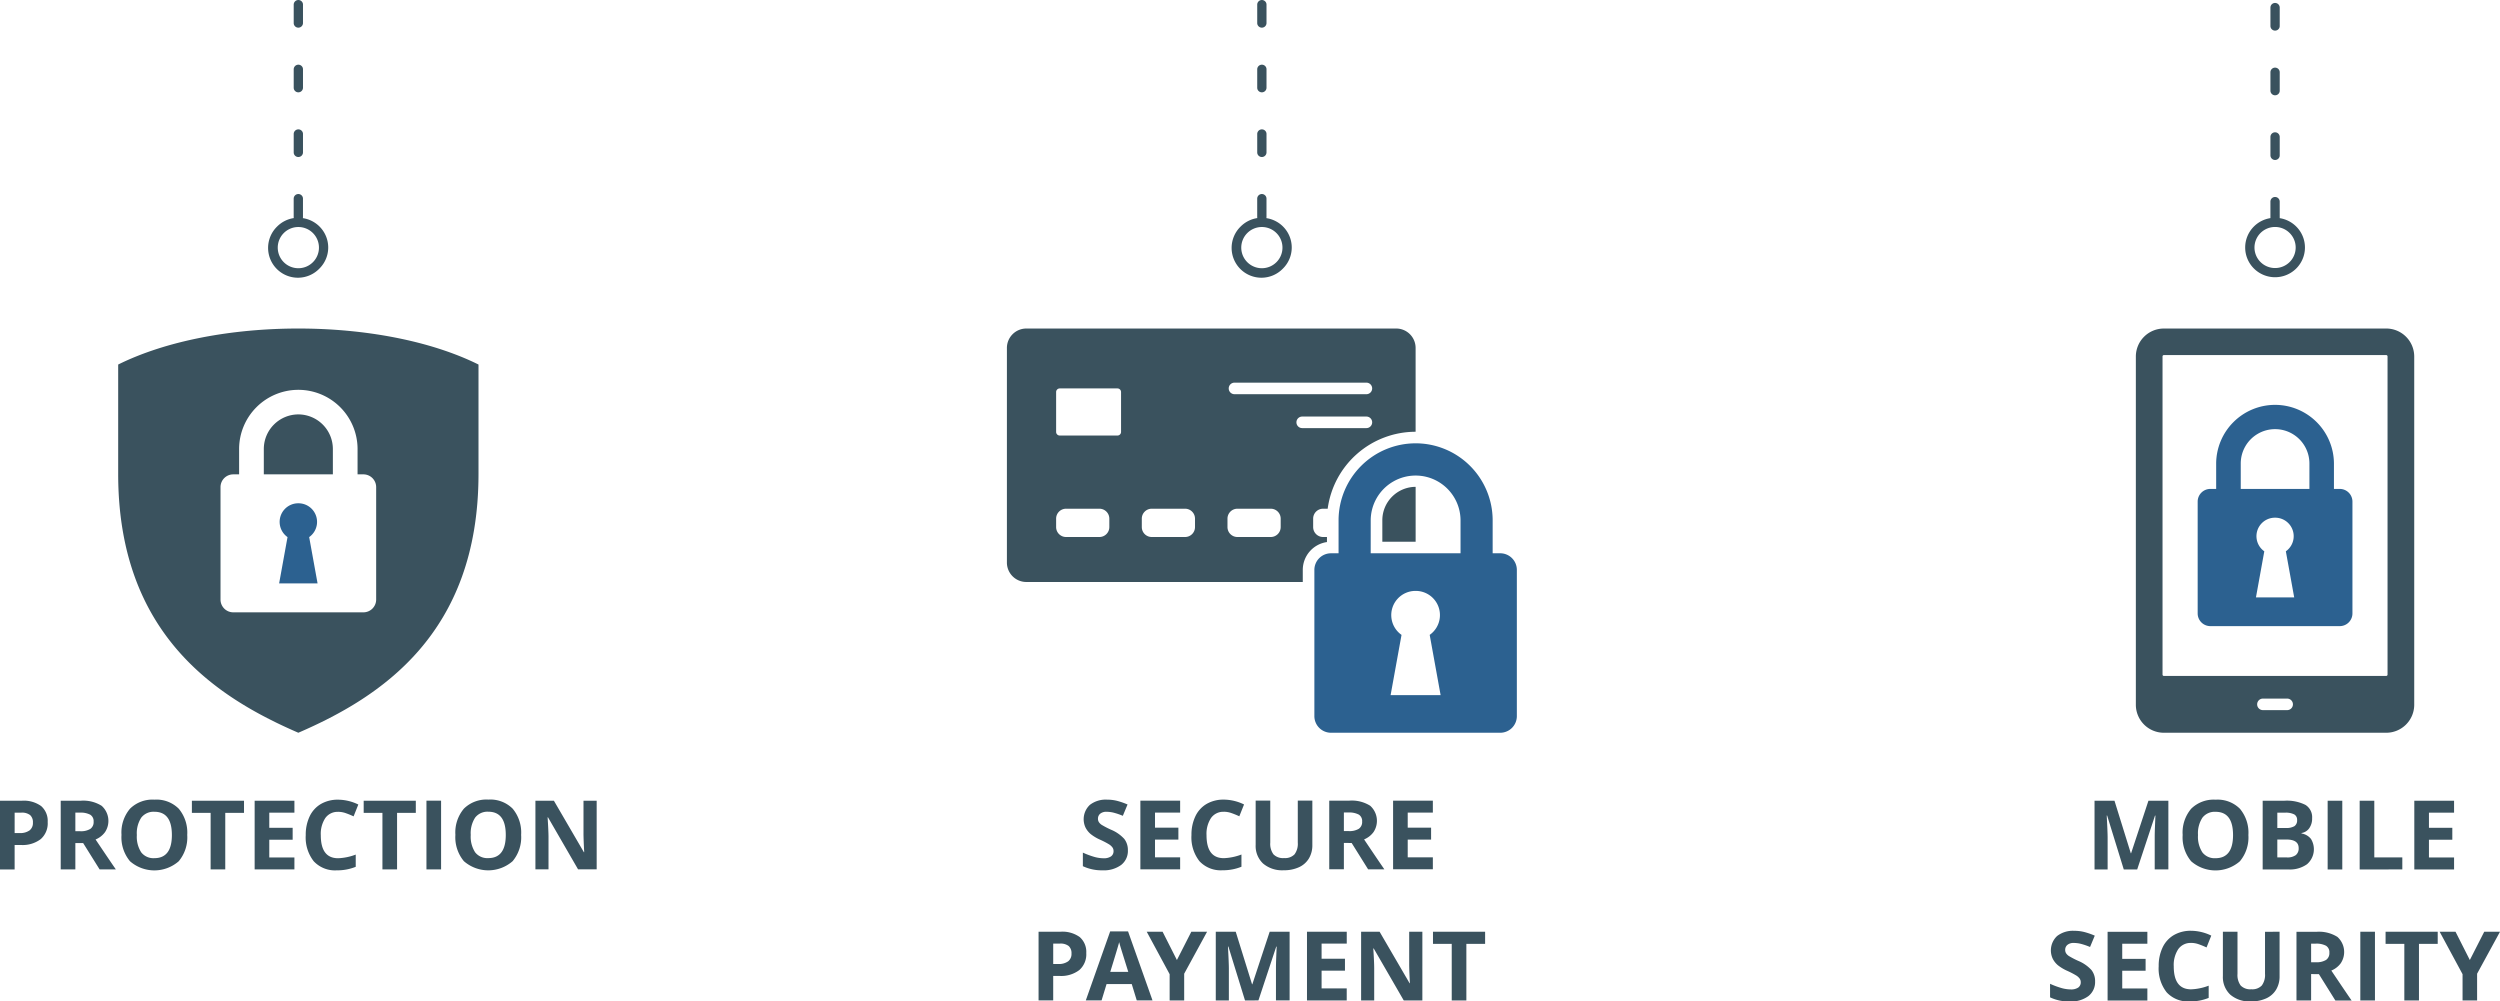
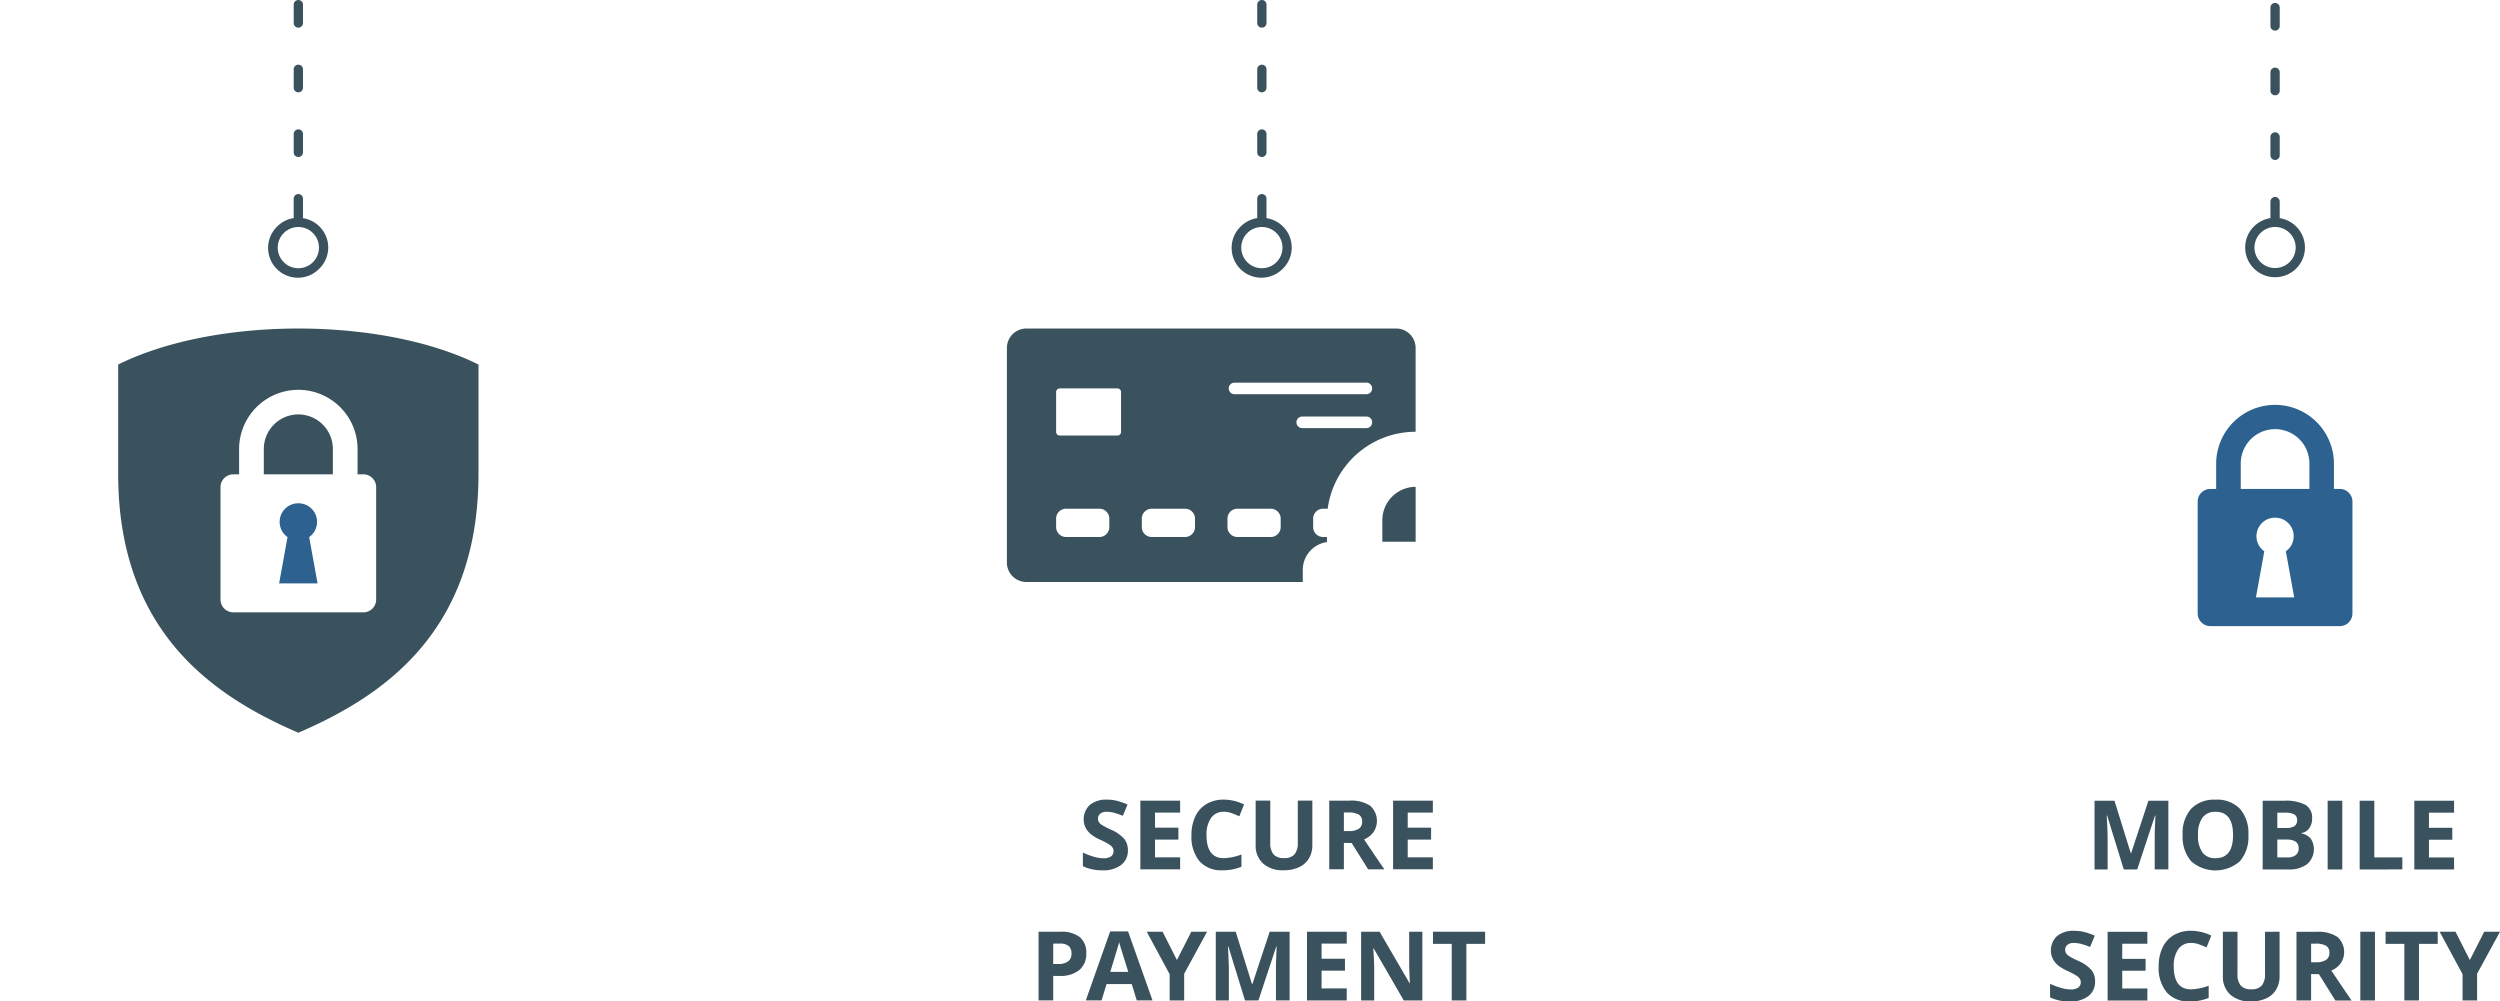
<svg xmlns="http://www.w3.org/2000/svg" width="479.29" height="192" viewBox="0 0 479.29 192">
  <g id="グループ_237" data-name="グループ 237" transform="translate(-703.71 -728)">
    <path id="パス_5719" data-name="パス 5719" d="M4281.548,43.83a5.725,5.725,0,0,1,3.158,1.6l0,0a5.674,5.674,0,0,1,0,8.057v0a5.749,5.749,0,0,1-8.1,0,5.682,5.682,0,0,1,0-8.064h0a5.727,5.727,0,0,1,3.158-1.6V40.655a.932.932,0,0,1,.036-.248.891.891,0,0,1,1.745.248Zm-1.78-12.032a.892.892,0,0,0,1.745.248.929.929,0,0,0,.035-.248V28.256a.891.891,0,0,0-1.745-.248.932.932,0,0,0-.036.248Zm0-12.4a.892.892,0,0,0,1.745.248.93.93,0,0,0,.035-.248V15.857a.891.891,0,0,0-1.745-.248.929.929,0,0,0-.036.248Zm0-12.4a.892.892,0,0,0,1.745.248.932.932,0,0,0,.035-.248V3.458a.891.891,0,0,0-1.745-.248.929.929,0,0,0-.036.248Zm3.685,39.682a3.949,3.949,0,0,0-6.744,2.781,3.939,3.939,0,0,0,3.949,3.931,3.949,3.949,0,0,0,2.793-1.151,3.922,3.922,0,0,0,0-5.561" transform="translate(-3140.779 725.994)" fill="#3a525e" fill-rule="evenodd" />
    <path id="パス_5722" data-name="パス 5722" d="M2578.246,41.821a5.725,5.725,0,0,1,3.179,1.6l0,0a5.673,5.673,0,0,1,0,8.057v0a5.716,5.716,0,1,1-8.1-8.064h0a5.726,5.726,0,0,1,3.182-1.606.853.853,0,0,1-.024-.2V38.078a.892.892,0,0,1,1.745-.248.939.939,0,0,1,.035.248V41.62a.96.96,0,0,1-.021.2M2576.487.881a.892.892,0,0,1,1.745-.248.942.942,0,0,1,.035.248V4.424a.892.892,0,0,1-1.745.248.942.942,0,0,1-.035-.248Zm0,12.4a.892.892,0,0,1,1.745-.248.939.939,0,0,1,.035.248v3.542a.892.892,0,0,1-1.745.248.941.941,0,0,1-.035-.248Zm0,12.4a.892.892,0,0,1,1.745-.248.939.939,0,0,1,.035.248v3.542a.892.892,0,0,1-1.745.248.939.939,0,0,1-.035-.248Zm3.685,19a3.95,3.95,0,0,0-6.744,2.781,3.95,3.95,0,1,0,6.744-2.781" transform="translate(-1816.469 728)" fill="#3a525e" fill-rule="evenodd" />
-     <path id="パス_5725" data-name="パス 5725" d="M2343.128,698.8h.924a3.067,3.067,0,0,0,1.938-.51,1.775,1.775,0,0,0,.643-1.482,1.828,1.828,0,0,0-.538-1.452,2.543,2.543,0,0,0-1.69-.467h-1.276Zm6.338-2.091a4.018,4.018,0,0,1-1.335,3.254,5.733,5.733,0,0,1-3.8,1.126h-1.205v4.687h-2.806V692.6h4.227a5.664,5.664,0,0,1,3.665,1.03,3.762,3.762,0,0,1,1.251,3.078m5.306,1.741h.905a3.456,3.456,0,0,0,1.962-.443,1.567,1.567,0,0,0,.634-1.387,1.445,1.445,0,0,0-.646-1.334,3.945,3.945,0,0,0-2.005-.4h-.85Zm0,2.27v5.056h-2.806V692.6h3.857a6.614,6.614,0,0,1,3.99.978,3.885,3.885,0,0,1,.652,5.037,4.22,4.22,0,0,1-1.817,1.418q2.985,4.443,3.891,5.742h-3.115l-3.158-5.056Zm21.449-1.547a7.123,7.123,0,0,1-1.629,5.031,7.094,7.094,0,0,1-9.345,0,7.15,7.15,0,0,1-1.629-5.047,7.056,7.056,0,0,1,1.635-5.025,6.125,6.125,0,0,1,4.685-1.734,6.037,6.037,0,0,1,4.666,1.747,7.141,7.141,0,0,1,1.616,5.028m-9.66,0a5.509,5.509,0,0,0,.84,3.327,2.96,2.96,0,0,0,2.519,1.116q3.361,0,3.359-4.444t-3.341-4.45a2.976,2.976,0,0,0-2.528,1.122,5.469,5.469,0,0,0-.85,3.328m16.953,6.6h-2.806V694.929h-3.594V692.6h9.994v2.325h-3.594Zm13.257,0h-7.624V692.6h7.624v2.288h-4.818v2.9h4.481v2.288h-4.481v3.4h4.818Zm8.38-11.034a2.864,2.864,0,0,0-2.454,1.184,5.506,5.506,0,0,0-.868,3.3q0,4.406,3.322,4.407a10.5,10.5,0,0,0,3.375-.7v2.343a9.381,9.381,0,0,1-3.637.677,5.56,5.56,0,0,1-4.416-1.744,7.363,7.363,0,0,1-1.53-5.006,8.141,8.141,0,0,1,.751-3.6,5.426,5.426,0,0,1,2.157-2.371,6.406,6.406,0,0,1,3.3-.824,8.941,8.941,0,0,1,3.872.929l-.906,2.27a15.293,15.293,0,0,0-1.492-.612,4.439,4.439,0,0,0-1.474-.261m11.3,11.034h-2.806V694.929h-3.594V692.6h9.994v2.325h-3.594Zm5.633-13.174h2.806v13.174h-2.806Zm18.152,6.572a7.123,7.123,0,0,1-1.629,5.031,7.094,7.094,0,0,1-9.345,0,7.15,7.15,0,0,1-1.629-5.047,7.057,7.057,0,0,1,1.635-5.025,6.126,6.126,0,0,1,4.685-1.734,6.037,6.037,0,0,1,4.666,1.747,7.139,7.139,0,0,1,1.616,5.028m-9.66,0a5.509,5.509,0,0,0,.84,3.327,2.96,2.96,0,0,0,2.519,1.116q3.361,0,3.359-4.444t-3.341-4.45a2.976,2.976,0,0,0-2.527,1.122,5.469,5.469,0,0,0-.85,3.328m24.144,6.6h-3.566l-5.76-9.967h-.081q.171,2.643.173,3.767v6.2h-2.51V692.6h3.541l5.748,9.869h.065q-.139-2.569-.136-3.632V692.6h2.525Z" transform="translate(-1636.612 188.909)" fill="#3a525e" fill-rule="evenodd" />
    <path id="パス_5727" data-name="パス 5727" d="M3252.364,702.107a3.4,3.4,0,0,1-1.292,2.811,5.619,5.619,0,0,1-3.591,1.027,8.458,8.458,0,0,1-3.749-.793v-2.6a15.6,15.6,0,0,0,2.268.84,6.705,6.705,0,0,0,1.7.243,2.422,2.422,0,0,0,1.418-.351,1.2,1.2,0,0,0,.495-1.046,1.144,1.144,0,0,0-.216-.689,2.37,2.37,0,0,0-.64-.581,15.831,15.831,0,0,0-1.715-.892,8.316,8.316,0,0,1-1.823-1.092,4.056,4.056,0,0,1-.968-1.218,3.773,3.773,0,0,1,.828-4.37,4.961,4.961,0,0,1,3.291-1,7.811,7.811,0,0,1,1.971.243,13.669,13.669,0,0,1,1.959.686l-.906,2.171a13.165,13.165,0,0,0-1.752-.6,5.707,5.707,0,0,0-1.363-.172,1.817,1.817,0,0,0-1.224.369,1.217,1.217,0,0,0-.427.966,1.183,1.183,0,0,0,.173.643,1.873,1.873,0,0,0,.547.532,16.444,16.444,0,0,0,1.78.923,7.13,7.13,0,0,1,2.546,1.771,3.457,3.457,0,0,1,.689,2.177m10.019,3.653h-7.624V692.586h7.624v2.288h-4.818v2.9h4.481v2.288h-4.481v3.4h4.818Zm8.381-11.034a2.864,2.864,0,0,0-2.454,1.184,5.5,5.5,0,0,0-.869,3.3q0,4.405,3.322,4.407a10.488,10.488,0,0,0,3.374-.7v2.344a9.382,9.382,0,0,1-3.637.676,5.559,5.559,0,0,1-4.416-1.744,7.364,7.364,0,0,1-1.53-5.006,8.144,8.144,0,0,1,.751-3.6,5.428,5.428,0,0,1,2.157-2.371,6.409,6.409,0,0,1,3.3-.824,8.94,8.94,0,0,1,3.872.929l-.906,2.27a15.3,15.3,0,0,0-1.493-.612,4.441,4.441,0,0,0-1.474-.261m16.968-2.141v8.528a4.913,4.913,0,0,1-.655,2.558,4.256,4.256,0,0,1-1.9,1.685,6.816,6.816,0,0,1-2.936.588,5.628,5.628,0,0,1-3.965-1.3,4.6,4.6,0,0,1-1.412-3.564v-8.491h2.8v8.067a3.376,3.376,0,0,0,.615,2.236,2.565,2.565,0,0,0,2.04.713,2.512,2.512,0,0,0,2-.716,3.379,3.379,0,0,0,.621-2.248v-8.051Zm6.045,5.849h.905a3.457,3.457,0,0,0,1.962-.443,1.568,1.568,0,0,0,.634-1.387,1.445,1.445,0,0,0-.646-1.335,3.946,3.946,0,0,0-2.005-.4h-.85Zm0,2.27v5.056h-2.806V692.586h3.857a6.614,6.614,0,0,1,3.989.978,3.885,3.885,0,0,1,.652,5.038,4.221,4.221,0,0,1-1.817,1.418q2.985,4.443,3.891,5.742h-3.115l-3.158-5.056Zm17.058,5.056h-7.624V692.586h7.624v2.288h-4.818v2.9h4.481v2.288h-4.481v3.4h4.818Zm-72.783,18.154h.924a3.065,3.065,0,0,0,1.938-.511,1.774,1.774,0,0,0,.643-1.482,1.828,1.828,0,0,0-.538-1.452,2.544,2.544,0,0,0-1.691-.467h-1.276Zm6.338-2.091a4.019,4.019,0,0,1-1.335,3.254,5.735,5.735,0,0,1-3.8,1.125h-1.205v4.687h-2.806V717.714h4.228a5.663,5.663,0,0,1,3.665,1.03,3.762,3.762,0,0,1,1.251,3.078m9.682,9.066h3.022l-4.691-13.23h-3.43l-4.672,13.23h3.025l.958-3.137h4.827Zm-1.632-5.48h-3.448q1.409-4.553,1.712-5.7c.047.215.127.511.238.883s.612,1.98,1.5,4.822m9.327-2.27,2.763-5.424h3.022l-4.391,8.048v5.127h-2.787v-5.037l-4.391-8.137h3.041Zm13.056,7.75-3.189-10.336h-.08q.171,3.155.173,4.207v6.129h-2.509V717.714h3.823l3.13,10.074h.056l3.325-10.074h3.82v13.174h-2.617v-6.237c0-.292.006-.634.015-1.018s.049-1.405.12-3.063h-.08l-3.415,10.318Zm19.5,0H3286.7V717.714h7.624V720H3289.5v2.9h4.481v2.288H3289.5v3.4h4.818Zm14.5,0h-3.566l-5.76-9.967h-.08q.171,2.643.173,3.767v6.2h-2.509V717.714h3.541l5.748,9.869h.065q-.139-2.57-.136-3.632v-6.236h2.525Zm8.436,0h-2.806v-10.85h-3.594v-2.325h9.994v2.325h-3.594Z" transform="translate(-2332.42 188.909)" fill="#3a525e" fill-rule="evenodd" />
    <path id="パス_5728" data-name="パス 5728" d="M4120.931,705.778l-3.189-10.336h-.08q.171,3.155.173,4.207v6.129h-2.509V692.6h3.823l3.13,10.075h.056l3.325-10.075h3.82v13.174h-2.618v-6.236c0-.292.006-.633.016-1.018s.049-1.406.121-3.063h-.08l-3.415,10.318Zm23.891-6.6a7.123,7.123,0,0,1-1.629,5.031,7.094,7.094,0,0,1-9.345,0,7.149,7.149,0,0,1-1.628-5.046,7.057,7.057,0,0,1,1.634-5.025,6.126,6.126,0,0,1,4.685-1.734,6.036,6.036,0,0,1,4.666,1.747,7.14,7.14,0,0,1,1.617,5.028m-9.66,0a5.506,5.506,0,0,0,.84,3.327,2.959,2.959,0,0,0,2.519,1.116q3.361,0,3.359-4.444t-3.341-4.45a2.976,2.976,0,0,0-2.528,1.122,5.469,5.469,0,0,0-.85,3.327m12.4-6.572h4.119a7.958,7.958,0,0,1,4.088.8,2.771,2.771,0,0,1,1.273,2.54,3.184,3.184,0,0,1-.557,1.937,2.223,2.223,0,0,1-1.48.91v.089a2.924,2.924,0,0,1,1.814,1.045,3.786,3.786,0,0,1-.751,4.847,5.668,5.668,0,0,1-3.554,1.009h-4.954Zm2.806,5.222H4152a3.005,3.005,0,0,0,1.653-.35,1.319,1.319,0,0,0,.51-1.166,1.166,1.166,0,0,0-.557-1.089,3.6,3.6,0,0,0-1.761-.329h-1.477Zm0,2.214v3.432h1.829a2.711,2.711,0,0,0,1.712-.443,1.614,1.614,0,0,0,.553-1.35q0-1.638-2.354-1.639Zm9.651-7.436h2.806v13.174h-2.806Zm6.137,13.174V692.6h2.806v10.868h5.371v2.306Zm18.1,0h-7.624V692.6h7.624v2.288h-4.817v2.9h4.48v2.288h-4.48v3.4h4.817Zm-68.823,21.475a3.4,3.4,0,0,1-1.292,2.811,5.62,5.62,0,0,1-3.591,1.027,8.455,8.455,0,0,1-3.749-.794v-2.6a15.619,15.619,0,0,0,2.269.839,6.688,6.688,0,0,0,1.7.243,2.419,2.419,0,0,0,1.418-.351,1.2,1.2,0,0,0,.495-1.045,1.142,1.142,0,0,0-.216-.689,2.371,2.371,0,0,0-.64-.581,15.842,15.842,0,0,0-1.715-.892,8.3,8.3,0,0,1-1.823-1.092,4.052,4.052,0,0,1-.967-1.218,3.771,3.771,0,0,1,.828-4.37,4.961,4.961,0,0,1,3.291-1,7.8,7.8,0,0,1,1.972.243,13.626,13.626,0,0,1,1.959.686l-.905,2.171a13.23,13.23,0,0,0-1.752-.6,5.705,5.705,0,0,0-1.363-.172,1.815,1.815,0,0,0-1.224.369,1.216,1.216,0,0,0-.427.966,1.18,1.18,0,0,0,.173.643,1.871,1.871,0,0,0,.546.532,16.435,16.435,0,0,0,1.78.923,7.127,7.127,0,0,1,2.547,1.771,3.458,3.458,0,0,1,.689,2.177m10.019,3.653h-7.624V717.732h7.624v2.288h-4.818v2.9h4.481V725.2h-4.481V728.6h4.818Zm8.38-11.034a2.863,2.863,0,0,0-2.454,1.184,5.507,5.507,0,0,0-.868,3.3q0,4.406,3.322,4.407a10.491,10.491,0,0,0,3.375-.7v2.343a9.382,9.382,0,0,1-3.637.677,5.559,5.559,0,0,1-4.416-1.744,7.363,7.363,0,0,1-1.53-5.007,8.138,8.138,0,0,1,.751-3.6,5.425,5.425,0,0,1,2.157-2.371,6.406,6.406,0,0,1,3.3-.824,8.94,8.94,0,0,1,3.872.929l-.906,2.269a15.369,15.369,0,0,0-1.492-.612,4.445,4.445,0,0,0-1.474-.261m16.968-2.141v8.528a4.909,4.909,0,0,1-.655,2.558,4.254,4.254,0,0,1-1.9,1.685,6.82,6.82,0,0,1-2.936.587,5.631,5.631,0,0,1-3.965-1.3,4.6,4.6,0,0,1-1.412-3.564v-8.491h2.8V725.8a3.376,3.376,0,0,0,.615,2.236,2.564,2.564,0,0,0,2.039.713,2.511,2.511,0,0,0,2-.716,3.377,3.377,0,0,0,.622-2.248v-8.051Zm6.045,5.849h.905a3.453,3.453,0,0,0,1.962-.443,1.568,1.568,0,0,0,.634-1.387,1.445,1.445,0,0,0-.646-1.335,3.948,3.948,0,0,0-2.005-.4h-.85Zm0,2.27v5.056h-2.806V717.732h3.857a6.609,6.609,0,0,1,3.989.978,3.885,3.885,0,0,1,.652,5.037,4.221,4.221,0,0,1-1.817,1.418q2.985,4.443,3.891,5.742H4161.5l-3.158-5.056Zm9.434-8.119h2.806v13.174h-2.806Zm11.243,13.175h-2.806v-10.85h-3.594v-2.325h9.994v2.325h-3.594Zm9.752-7.75,2.763-5.425h3.022l-4.391,8.048v5.127h-2.788v-5.037l-4.391-8.137h3.041Z" transform="translate(-3010.06 188.909)" fill="#3a525e" fill-rule="evenodd" />
    <path id="パス_5739" data-name="パス 5739" d="M2476.7,361.95c-15.689-6.789-34.539-18.881-34.539-49.621V291.36c18.546-9.208,50.533-9.208,69.079,0v20.969c0,30.74-18.851,42.833-34.54,49.621m0-65.742a11.361,11.361,0,0,0-11.355,11.3v4.906h-1.117a2.45,2.45,0,0,0-2.448,2.437v21.578a2.45,2.45,0,0,0,2.448,2.437h24.944a2.45,2.45,0,0,0,2.449-2.437V314.85a2.45,2.45,0,0,0-2.449-2.437h-1.117v-4.906a11.361,11.361,0,0,0-11.355-11.3m0,4.713a6.635,6.635,0,0,0-6.619,6.587v4.906h13.239v-4.906a6.635,6.635,0,0,0-6.62-6.587" transform="translate(-1715.794 506.529)" fill="#3a525e" fill-rule="evenodd" />
    <path id="パス_5740" data-name="パス 5740" d="M2584.521,435.774a3.566,3.566,0,0,1,2.075,6.481l1.61,8.881h-7.37l1.61-8.88a3.567,3.567,0,0,1,2.075-6.482" transform="translate(-1823.613 388.714)" fill="#2c6190" fill-rule="evenodd" />
    <path id="パス_5741" data-name="パス 5741" d="M3211.642,284.454h70.913a3.726,3.726,0,0,1,3.724,3.705v16.088A17.022,17.022,0,0,0,3269.422,319h-.885a1.905,1.905,0,0,0-1.9,1.9v1.624a1.905,1.905,0,0,0,1.9,1.9h.747v.968a5.4,5.4,0,0,0-4.637,5.328v2.328h-53a3.726,3.726,0,0,1-3.723-3.705V288.159a3.726,3.726,0,0,1,3.723-3.705m74.637,30.352a6.41,6.41,0,0,0-6.385,6.354v4.168h6.385Zm-68.231-18.867a.693.693,0,0,0-.693.689v7.654a.693.693,0,0,0,.693.689h11.063a.693.693,0,0,0,.692-.689v-7.654a.693.693,0,0,0-.692-.689ZM3219.26,319a1.906,1.906,0,0,0-1.9,1.9v1.624a1.906,1.906,0,0,0,1.9,1.9h6.4a1.905,1.905,0,0,0,1.9-1.9V320.9a1.905,1.905,0,0,0-1.9-1.9Zm16.426,0a1.905,1.905,0,0,0-1.9,1.9v1.624a1.905,1.905,0,0,0,1.9,1.9h6.4a1.905,1.905,0,0,0,1.9-1.9V320.9a1.905,1.905,0,0,0-1.9-1.9Zm16.426,0a1.906,1.906,0,0,0-1.9,1.9v1.624a1.906,1.906,0,0,0,1.9,1.9h6.4a1.905,1.905,0,0,0,1.9-1.9V320.9a1.905,1.905,0,0,0-1.9-1.9Zm-.555-21.954h25.286a1.107,1.107,0,1,0,0-2.214h-25.286a1.107,1.107,0,1,0,0,2.214m12.98,6.5h12.307a1.107,1.107,0,1,0,0-2.214h-12.307a1.107,1.107,0,1,0,0,2.214" transform="translate(-2311.174 506.529)" fill="#3a525e" fill-rule="evenodd" />
-     <path id="パス_5742" data-name="パス 5742" d="M3492.286,383.848a14.778,14.778,0,0,1,14.771,14.7v6.382h1.453a3.187,3.187,0,0,1,3.185,3.169v28.069a3.186,3.186,0,0,1-3.185,3.169h-32.447a3.186,3.186,0,0,1-3.185-3.169V408.1a3.186,3.186,0,0,1,3.185-3.169h1.453v-6.382a14.778,14.778,0,0,1,14.771-14.7m-8.611,21.081H3500.9v-6.382a8.611,8.611,0,0,0-17.221,0Zm8.611,7.213a4.639,4.639,0,0,0-2.7,8.432l-2.095,11.551h9.587l-2.094-11.552a4.639,4.639,0,0,0-2.7-8.431" transform="translate(-2517.181 429.143)" fill="#2c6190" fill-rule="evenodd" />
-     <path id="パス_5743" data-name="パス 5743" d="M4186.081,284.454h42.633a5.372,5.372,0,0,1,5.368,5.343v66.812a5.372,5.372,0,0,1-5.368,5.342h-42.633a5.371,5.371,0,0,1-5.368-5.342V289.8a5.371,5.371,0,0,1,5.368-5.343m0,5.09a.257.257,0,0,0-.253.231v61.05a.257.257,0,0,0,.253.23h42.633a.258.258,0,0,0,.253-.23v-61.05a.258.258,0,0,0-.253-.231ZM4209.72,355.4h-4.645a1.107,1.107,0,1,0,0,2.214h4.645a1.107,1.107,0,1,0,0-2.214" transform="translate(-3067.526 506.529)" fill="#3a525e" fill-rule="evenodd" />
    <path id="パス_5744" data-name="パス 5744" d="M4248.8,350.556a11.3,11.3,0,0,1,11.292,11.237v4.878h1.111a2.435,2.435,0,0,1,2.435,2.423v21.458a2.435,2.435,0,0,1-2.435,2.423H4236.4a2.435,2.435,0,0,1-2.434-2.423V369.094a2.435,2.435,0,0,1,2.434-2.423h1.111v-4.878a11.3,11.3,0,0,1,11.292-11.237m0,21.63a3.546,3.546,0,0,0-2.063,6.445l-1.6,8.831h7.33l-1.6-8.831a3.546,3.546,0,0,0-2.063-6.445m-6.583-5.514h13.165v-4.878a6.582,6.582,0,0,0-13.165,0Z" transform="translate(-3108.927 455.063)" fill="#2c6190" fill-rule="evenodd" />
    <path id="パス_5749" data-name="パス 5749" d="M3408.475,41.821a5.725,5.725,0,0,1,3.179,1.6l0,0a5.673,5.673,0,0,1,0,8.057v0a5.716,5.716,0,1,1-8.1-8.064h0a5.727,5.727,0,0,1,3.182-1.606.853.853,0,0,1-.024-.2V38.078a.892.892,0,0,1,1.745-.248.939.939,0,0,1,.035.248V41.62a.96.96,0,0,1-.021.2M3406.716.881a.892.892,0,0,1,1.745-.248.942.942,0,0,1,.035.248V4.424a.892.892,0,0,1-1.745.248.942.942,0,0,1-.035-.248Zm0,12.4a.892.892,0,0,1,1.745-.248.939.939,0,0,1,.035.248v3.542a.892.892,0,0,1-1.745.248.941.941,0,0,1-.035-.248Zm0,12.4a.892.892,0,0,1,1.745-.248.939.939,0,0,1,.035.248v3.542a.892.892,0,0,1-1.745.248.939.939,0,0,1-.035-.248Zm3.685,19a3.95,3.95,0,0,0-6.745,2.781,3.95,3.95,0,1,0,6.745-2.781" transform="translate(-2461.976 728)" fill="#3a525e" fill-rule="evenodd" />
  </g>
</svg>